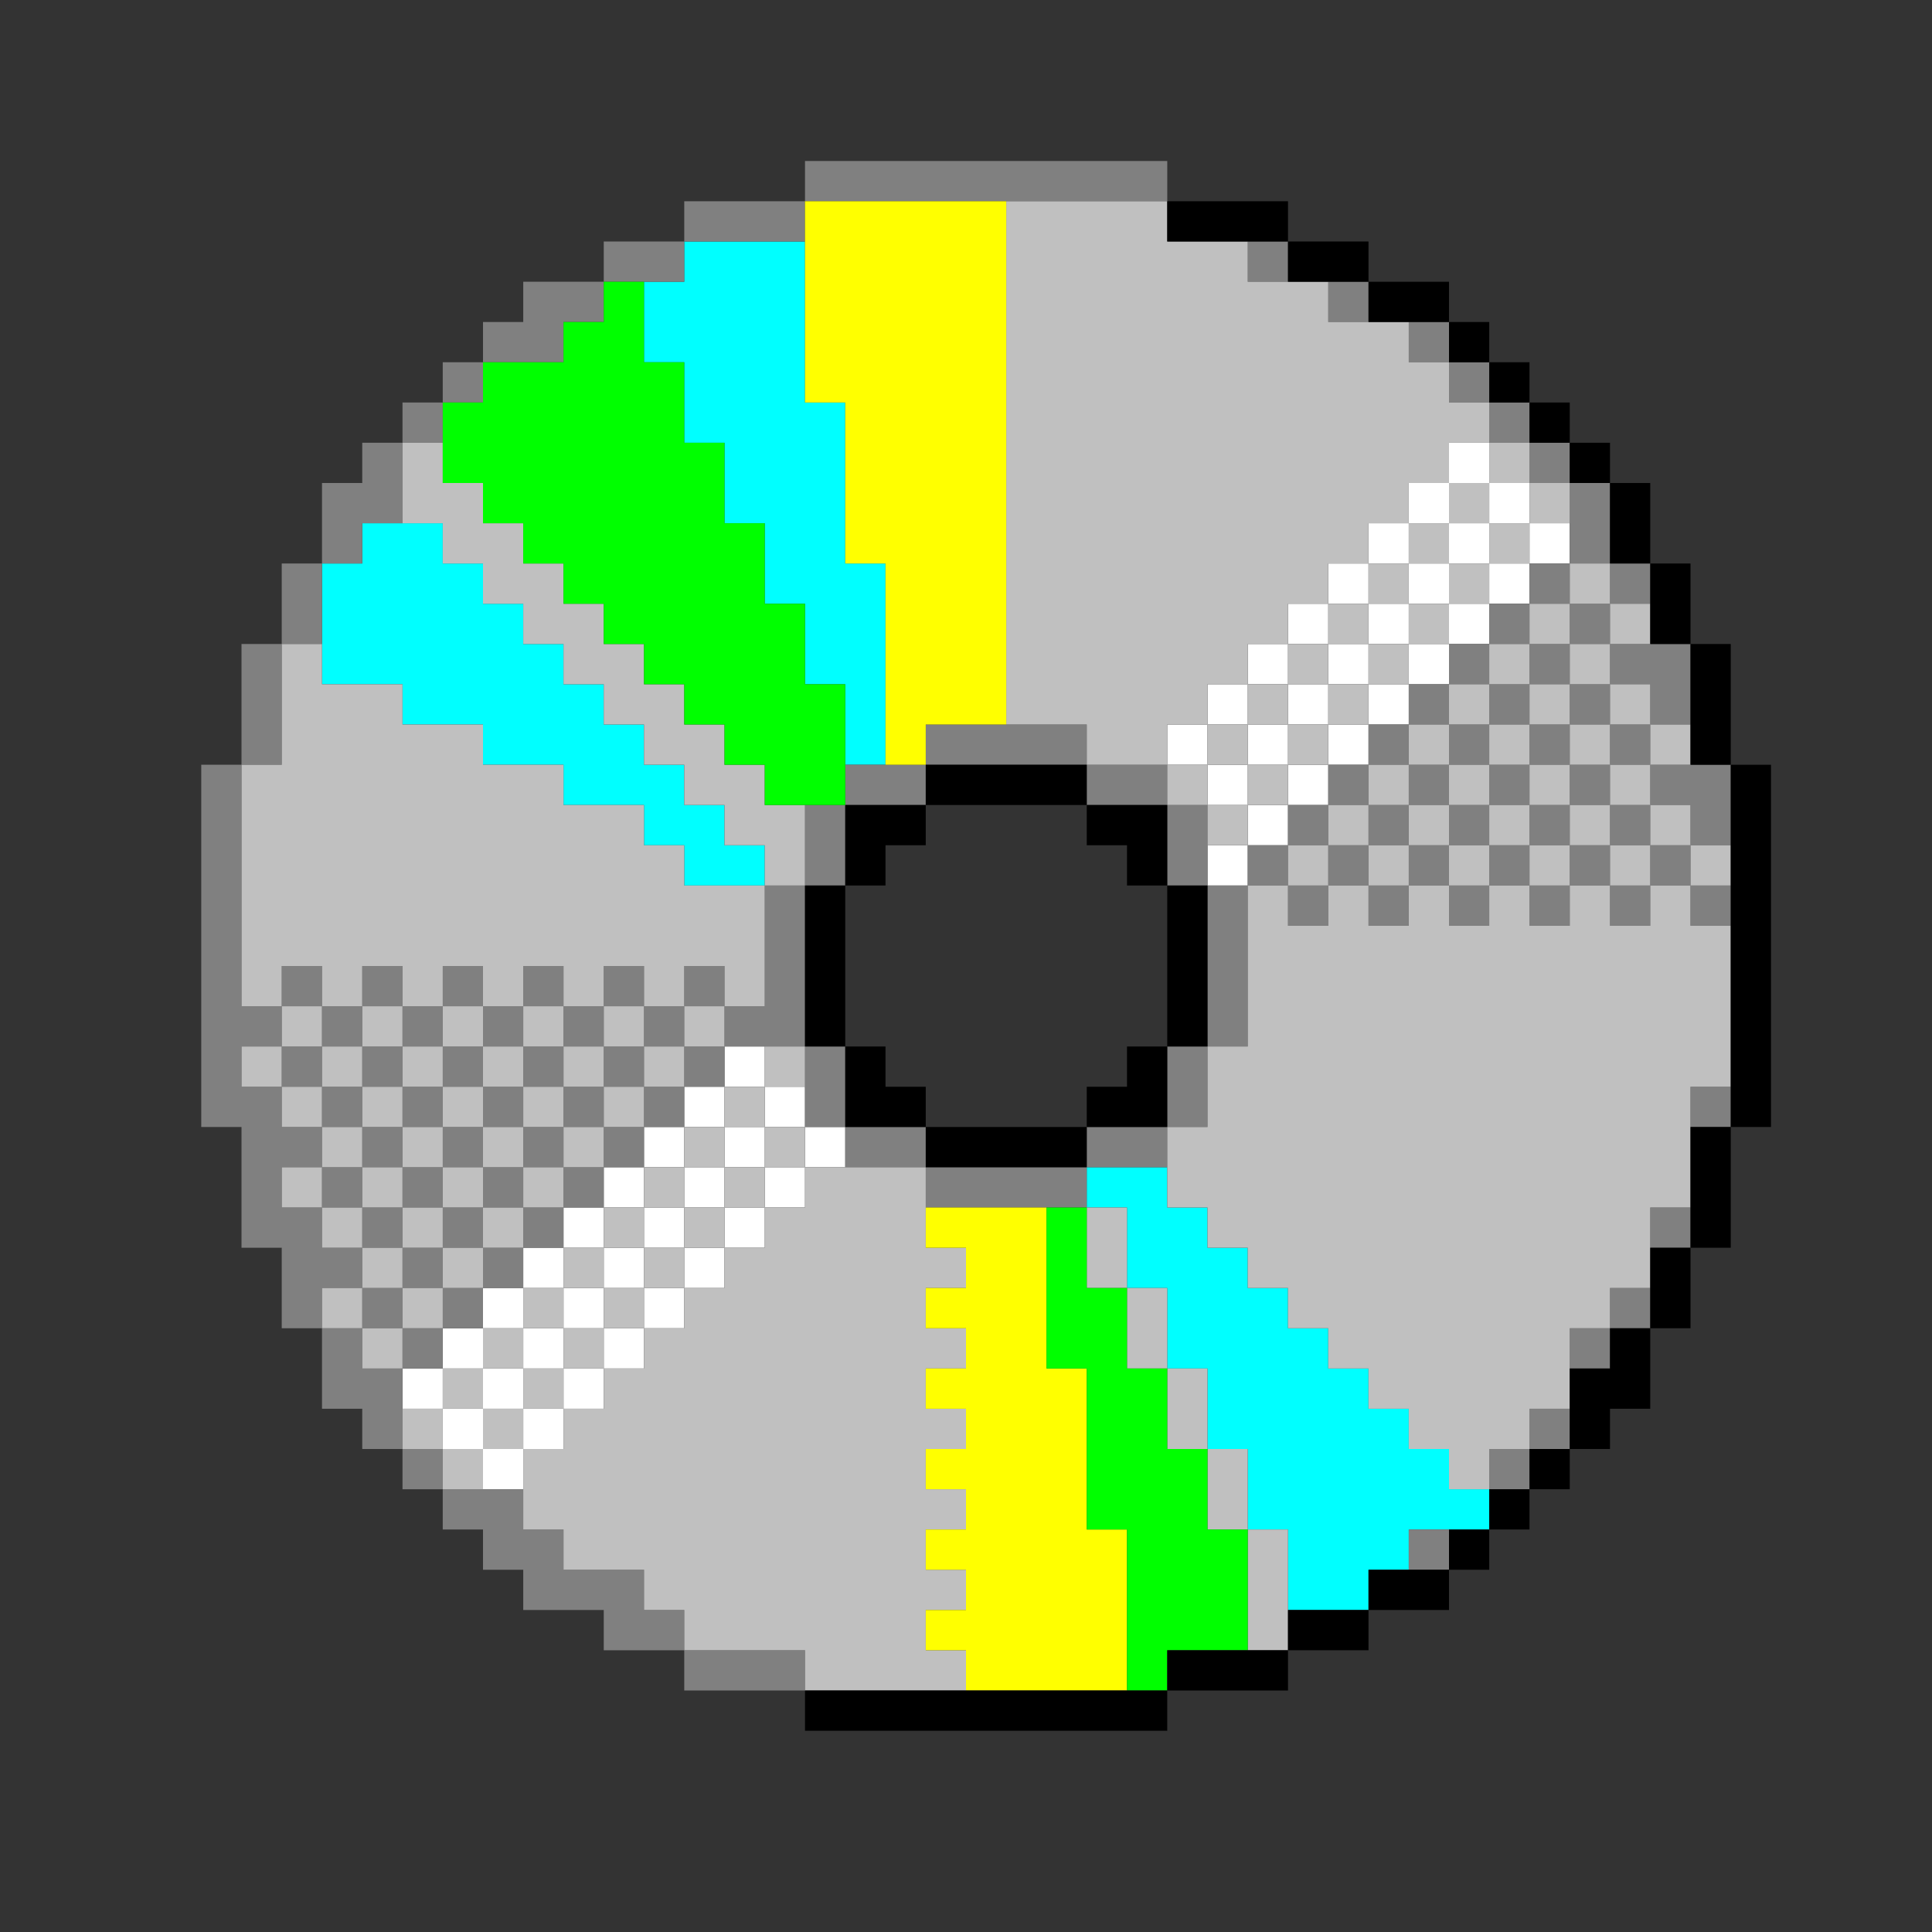
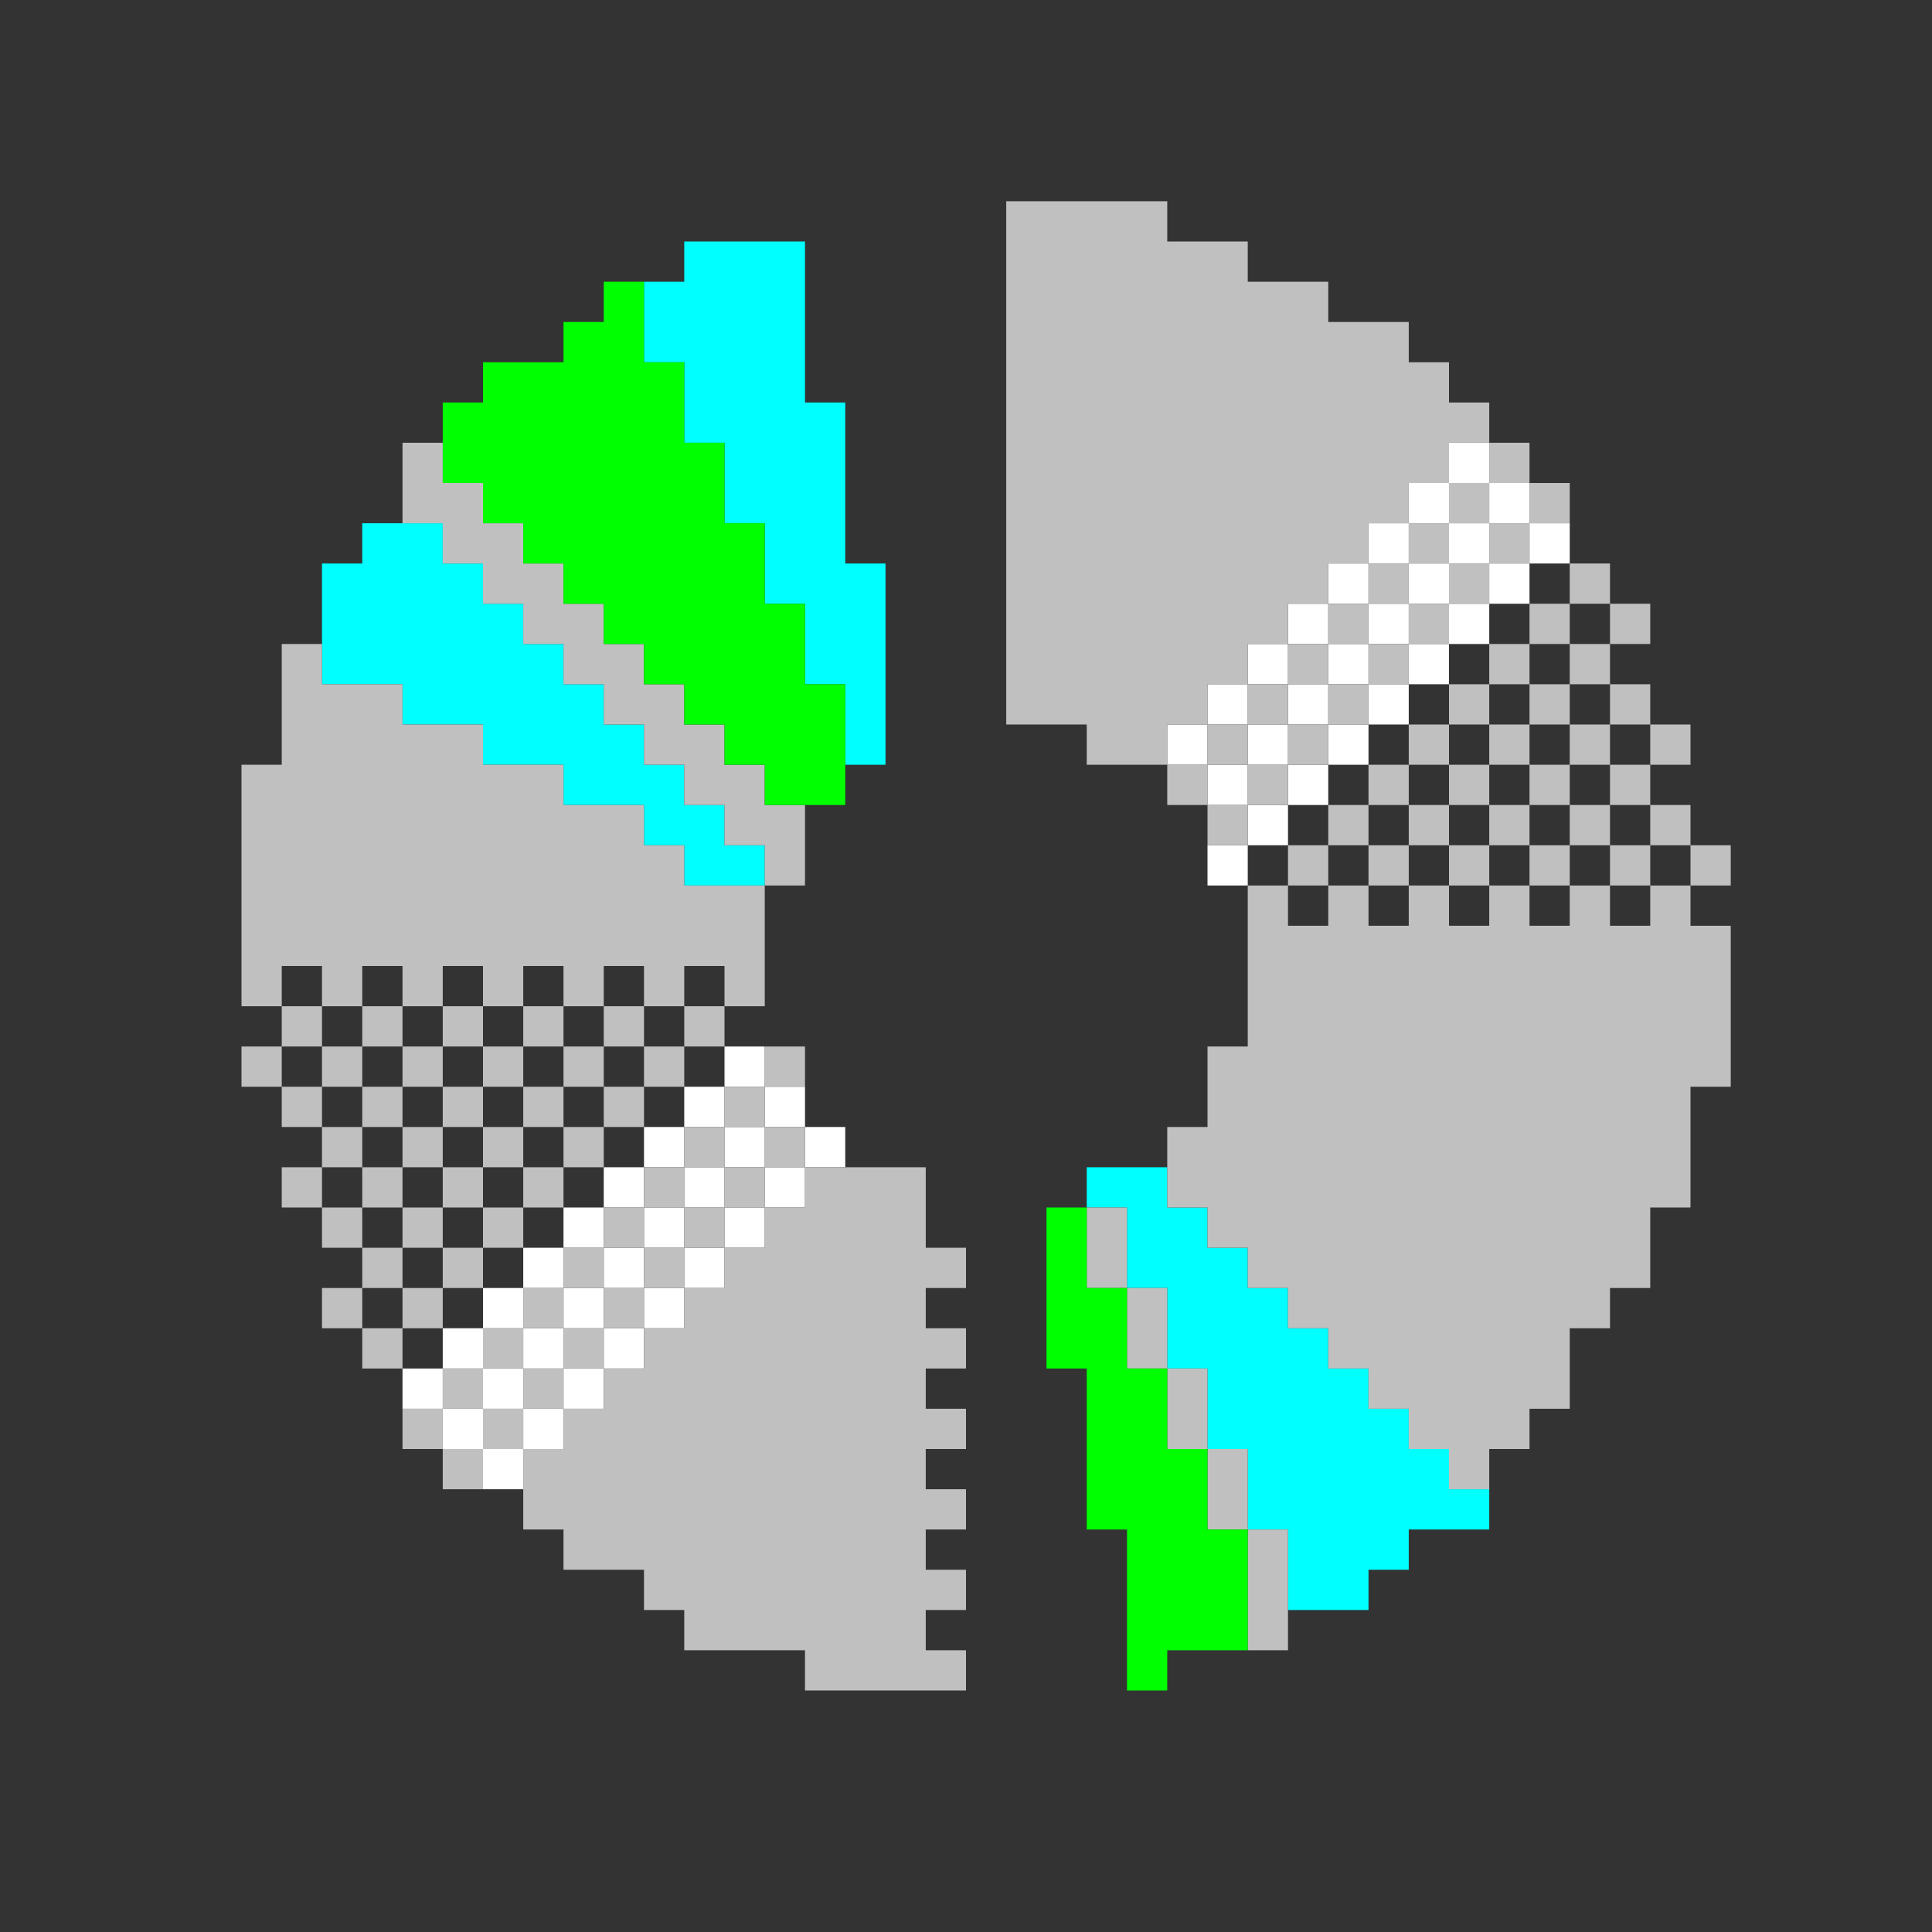
<svg xmlns="http://www.w3.org/2000/svg" xmlns:ns1="http://sodipodi.sourceforge.net/DTD/sodipodi-0.dtd" xmlns:ns2="http://www.inkscape.org/namespaces/inkscape" id="svg2302" width="144px" version="1.1" height="144px" ns1:docname="chicago95_tmp_file.svg" ns2:version="0.92.4 (5da689c313, 2019-01-14)">
  <rect width="100%" height="100%" fill="#333333" stroke="none" />
  <ns1:namedview pagecolor="#ffffff" bordercolor="#666666" borderopacity="1" objecttolerance="10" gridtolerance="10" guidetolerance="10" ns2:pageopacity="0" ns2:pageshadow="2" ns2:window-width="640" ns2:window-height="480" id="namedview1154" showgrid="false" ns2:zoom="1.6388889" ns2:cx="72" ns2:cy="72" ns2:window-x="0" ns2:window-y="0" ns2:window-maximized="0" ns2:current-layer="svg2302" />
  <defs id="defs2" />
  <path style="fill:#ffffff" d="M 108 33 L 108 36 L 111 36 L 111 33 L 108 33 z M 111 36 L 111 39 L 114 39 L 114 36 L 111 36 z M 114 39 L 114 42 L 117 42 L 117 39 L 114 39 z M 114 42 L 111 42 L 111 45 L 114 45 L 114 42 z M 111 45 L 108 45 L 108 48 L 111 48 L 111 45 z M 108 48 L 105 48 L 105 51 L 108 51 L 108 48 z M 105 51 L 102 51 L 102 54 L 105 54 L 105 51 z M 102 54 L 99 54 L 99 57 L 102 57 L 102 54 z M 99 57 L 96 57 L 96 60 L 99 60 L 99 57 z M 96 60 L 93 60 L 93 63 L 96 63 L 96 60 z M 93 63 L 90 63 L 90 66 L 93 66 L 93 63 z M 93 60 L 93 57 L 90 57 L 90 60 L 93 60 z M 90 57 L 90 54 L 87 54 L 87 57 L 90 57 z M 90 54 L 93 54 L 93 51 L 90 51 L 90 54 z M 93 51 L 96 51 L 96 48 L 93 48 L 93 51 z M 96 48 L 99 48 L 99 45 L 96 45 L 96 48 z M 99 45 L 102 45 L 102 42 L 99 42 L 99 45 z M 102 42 L 105 42 L 105 39 L 102 39 L 102 42 z M 105 39 L 108 39 L 108 36 L 105 36 L 105 39 z M 108 39 L 108 42 L 111 42 L 111 39 L 108 39 z M 108 42 L 105 42 L 105 45 L 108 45 L 108 42 z M 105 45 L 102 45 L 102 48 L 105 48 L 105 45 z M 102 48 L 99 48 L 99 51 L 102 51 L 102 48 z M 99 51 L 96 51 L 96 54 L 99 54 L 99 51 z M 96 54 L 93 54 L 93 57 L 96 57 L 96 54 z M 54 78 L 54 81 L 57 81 L 57 78 L 54 78 z M 57 81 L 57 84 L 60 84 L 60 81 L 57 81 z M 60 84 L 60 87 L 63 87 L 63 84 L 60 84 z M 60 87 L 57 87 L 57 90 L 60 90 L 60 87 z M 57 90 L 54 90 L 54 93 L 57 93 L 57 90 z M 54 93 L 51 93 L 51 96 L 54 96 L 54 93 z M 51 96 L 48 96 L 48 99 L 51 99 L 51 96 z M 48 99 L 45 99 L 45 102 L 48 102 L 48 99 z M 45 102 L 42 102 L 42 105 L 45 105 L 45 102 z M 42 105 L 39 105 L 39 108 L 42 108 L 42 105 z M 39 108 L 36 108 L 36 111 L 39 111 L 39 108 z M 36 108 L 36 105 L 33 105 L 33 108 L 36 108 z M 33 105 L 33 102 L 30 102 L 30 105 L 33 105 z M 33 102 L 36 102 L 36 99 L 33 99 L 33 102 z M 36 99 L 39 99 L 39 96 L 36 96 L 36 99 z M 39 96 L 42 96 L 42 93 L 39 93 L 39 96 z M 42 93 L 45 93 L 45 90 L 42 90 L 42 93 z M 45 90 L 48 90 L 48 87 L 45 87 L 45 90 z M 48 87 L 51 87 L 51 84 L 48 84 L 48 87 z M 51 84 L 54 84 L 54 81 L 51 81 L 51 84 z M 54 84 L 54 87 L 57 87 L 57 84 L 54 84 z M 54 87 L 51 87 L 51 90 L 54 90 L 54 87 z M 51 90 L 48 90 L 48 93 L 51 93 L 51 90 z M 48 93 L 45 93 L 45 96 L 48 96 L 48 93 z M 45 96 L 42 96 L 42 99 L 45 99 L 45 96 z M 42 99 L 39 99 L 39 102 L 42 102 L 42 99 z M 39 102 L 36 102 L 36 105 L 39 105 L 39 102 z " id="rect2012" />
  <path style="fill:#00ffff" d="M 51 18 L 51 21 L 48 21 L 48 24 L 48 27 L 51 27 L 51 30 L 51 33 L 54 33 L 54 36 L 54 39 L 57 39 L 57 42 L 57 45 L 60 45 L 60 48 L 60 51 L 63 51 L 63 54 L 63 57 L 66 57 L 66 54 L 66 51 L 66 48 L 66 45 L 66 42 L 63 42 L 63 39 L 63 36 L 63 33 L 63 30 L 60 30 L 60 27 L 60 24 L 60 21 L 60 18 L 57 18 L 54 18 L 51 18 z M 27 39 L 27 42 L 24 42 L 24 45 L 24 48 L 24 51 L 27 51 L 30 51 L 30 54 L 33 54 L 36 54 L 36 57 L 39 57 L 42 57 L 42 60 L 45 60 L 48 60 L 48 63 L 51 63 L 51 66 L 54 66 L 57 66 L 57 63 L 54 63 L 54 60 L 51 60 L 51 57 L 48 57 L 48 54 L 45 54 L 45 51 L 42 51 L 42 48 L 39 48 L 39 45 L 36 45 L 36 42 L 33 42 L 33 39 L 30 39 L 27 39 z M 81 87 L 81 90 L 84 90 L 84 93 L 84 96 L 87 96 L 87 99 L 87 102 L 90 102 L 90 105 L 90 108 L 93 108 L 93 111 L 93 114 L 96 114 L 96 117 L 96 120 L 99 120 L 102 120 L 102 117 L 105 117 L 105 114 L 108 114 L 111 114 L 111 111 L 108 111 L 108 108 L 105 108 L 105 105 L 102 105 L 102 102 L 99 102 L 99 99 L 96 99 L 96 96 L 93 96 L 93 93 L 90 93 L 90 90 L 87 90 L 87 87 L 84 87 L 81 87 z " id="rect2210" />
-   <path style="fill:#808080" d="M 60 12 L 60 15 L 63 15 L 66 15 L 69 15 L 72 15 L 75 15 L 78 15 L 81 15 L 84 15 L 87 15 L 87 12 L 84 12 L 81 12 L 78 12 L 75 12 L 72 12 L 69 12 L 66 12 L 63 12 L 60 12 z M 60 15 L 57 15 L 54 15 L 51 15 L 51 18 L 54 18 L 57 18 L 60 18 L 60 15 z M 51 18 L 48 18 L 45 18 L 45 21 L 48 21 L 51 21 L 51 18 z M 45 21 L 42 21 L 39 21 L 39 24 L 36 24 L 36 27 L 39 27 L 42 27 L 42 24 L 45 24 L 45 21 z M 36 27 L 33 27 L 33 30 L 36 30 L 36 27 z M 33 30 L 30 30 L 30 33 L 33 33 L 33 30 z M 30 33 L 27 33 L 27 36 L 24 36 L 24 39 L 24 42 L 27 42 L 27 39 L 30 39 L 30 36 L 30 33 z M 24 42 L 21 42 L 21 45 L 21 48 L 24 48 L 24 45 L 24 42 z M 21 48 L 18 48 L 18 51 L 18 54 L 18 57 L 21 57 L 21 54 L 21 51 L 21 48 z M 18 57 L 15 57 L 15 60 L 15 63 L 15 66 L 15 69 L 15 72 L 15 75 L 15 78 L 15 81 L 15 84 L 18 84 L 18 87 L 18 90 L 18 93 L 21 93 L 21 96 L 21 99 L 24 99 L 24 96 L 27 96 L 27 93 L 24 93 L 24 90 L 21 90 L 21 87 L 24 87 L 24 84 L 21 84 L 21 81 L 18 81 L 18 78 L 21 78 L 21 75 L 18 75 L 18 72 L 18 69 L 18 66 L 18 63 L 18 60 L 18 57 z M 21 75 L 24 75 L 24 72 L 21 72 L 21 75 z M 24 75 L 24 78 L 27 78 L 27 75 L 24 75 z M 27 75 L 30 75 L 30 72 L 27 72 L 27 75 z M 30 75 L 30 78 L 33 78 L 33 75 L 30 75 z M 33 75 L 36 75 L 36 72 L 33 72 L 33 75 z M 36 75 L 36 78 L 39 78 L 39 75 L 36 75 z M 39 75 L 42 75 L 42 72 L 39 72 L 39 75 z M 42 75 L 42 78 L 45 78 L 45 75 L 42 75 z M 45 75 L 48 75 L 48 72 L 45 72 L 45 75 z M 48 75 L 48 78 L 51 78 L 51 75 L 48 75 z M 51 75 L 54 75 L 54 72 L 51 72 L 51 75 z M 54 75 L 54 78 L 57 78 L 60 78 L 60 75 L 60 72 L 60 69 L 60 66 L 57 66 L 57 69 L 57 72 L 57 75 L 54 75 z M 60 66 L 63 66 L 63 63 L 63 60 L 60 60 L 60 63 L 60 66 z M 63 60 L 66 60 L 69 60 L 69 57 L 66 57 L 63 57 L 63 60 z M 69 57 L 72 57 L 75 57 L 78 57 L 81 57 L 81 54 L 78 54 L 75 54 L 72 54 L 69 54 L 69 57 z M 81 57 L 81 60 L 84 60 L 87 60 L 87 57 L 84 57 L 81 57 z M 87 60 L 87 63 L 87 66 L 90 66 L 90 63 L 90 60 L 87 60 z M 90 66 L 90 69 L 90 72 L 90 75 L 90 78 L 93 78 L 93 75 L 93 72 L 93 69 L 93 66 L 90 66 z M 93 66 L 96 66 L 96 63 L 93 63 L 93 66 z M 96 63 L 99 63 L 99 60 L 96 60 L 96 63 z M 99 60 L 102 60 L 102 57 L 99 57 L 99 60 z M 102 57 L 105 57 L 105 54 L 102 54 L 102 57 z M 105 54 L 108 54 L 108 51 L 105 51 L 105 54 z M 108 51 L 111 51 L 111 48 L 108 48 L 108 51 z M 111 48 L 114 48 L 114 45 L 111 45 L 111 48 z M 114 45 L 117 45 L 117 42 L 114 42 L 114 45 z M 117 42 L 120 42 L 120 39 L 120 36 L 117 36 L 117 39 L 117 42 z M 117 36 L 117 33 L 114 33 L 114 36 L 117 36 z M 114 33 L 114 30 L 111 30 L 111 33 L 114 33 z M 111 30 L 111 27 L 108 27 L 108 30 L 111 30 z M 108 27 L 108 24 L 105 24 L 105 27 L 108 27 z M 120 42 L 120 45 L 123 45 L 123 42 L 120 42 z M 120 45 L 117 45 L 117 48 L 120 48 L 120 45 z M 120 48 L 120 51 L 123 51 L 123 54 L 126 54 L 126 51 L 126 48 L 123 48 L 120 48 z M 123 54 L 120 54 L 120 57 L 123 57 L 123 54 z M 123 57 L 123 60 L 126 60 L 126 63 L 129 63 L 129 60 L 129 57 L 126 57 L 123 57 z M 126 63 L 123 63 L 123 66 L 126 66 L 126 63 z M 126 66 L 126 69 L 129 69 L 129 66 L 126 66 z M 123 66 L 120 66 L 120 69 L 123 69 L 123 66 z M 120 66 L 120 63 L 117 63 L 117 66 L 120 66 z M 117 66 L 114 66 L 114 69 L 117 69 L 117 66 z M 114 66 L 114 63 L 111 63 L 111 66 L 114 66 z M 111 66 L 108 66 L 108 69 L 111 69 L 111 66 z M 108 66 L 108 63 L 105 63 L 105 66 L 108 66 z M 105 66 L 102 66 L 102 69 L 105 69 L 105 66 z M 102 66 L 102 63 L 99 63 L 99 66 L 102 66 z M 99 66 L 96 66 L 96 69 L 99 69 L 99 66 z M 102 63 L 105 63 L 105 60 L 102 60 L 102 63 z M 105 60 L 108 60 L 108 57 L 105 57 L 105 60 z M 108 57 L 111 57 L 111 54 L 108 54 L 108 57 z M 111 54 L 114 54 L 114 51 L 111 51 L 111 54 z M 114 51 L 117 51 L 117 48 L 114 48 L 114 51 z M 117 51 L 117 54 L 120 54 L 120 51 L 117 51 z M 117 54 L 114 54 L 114 57 L 117 57 L 117 54 z M 117 57 L 117 60 L 120 60 L 120 57 L 117 57 z M 120 60 L 120 63 L 123 63 L 123 60 L 120 60 z M 117 60 L 114 60 L 114 63 L 117 63 L 117 60 z M 114 60 L 114 57 L 111 57 L 111 60 L 114 60 z M 111 60 L 108 60 L 108 63 L 111 63 L 111 60 z M 90 78 L 87 78 L 87 81 L 87 84 L 90 84 L 90 81 L 90 78 z M 87 84 L 84 84 L 81 84 L 81 87 L 84 87 L 87 87 L 87 84 z M 81 87 L 78 87 L 75 87 L 72 87 L 69 87 L 69 90 L 72 90 L 75 90 L 78 90 L 81 90 L 81 87 z M 69 87 L 69 84 L 66 84 L 63 84 L 63 87 L 66 87 L 69 87 z M 63 84 L 63 81 L 63 78 L 60 78 L 60 81 L 60 84 L 63 84 z M 54 78 L 51 78 L 51 81 L 54 81 L 54 78 z M 51 81 L 48 81 L 48 84 L 51 84 L 51 81 z M 48 84 L 45 84 L 45 87 L 48 87 L 48 84 z M 45 87 L 42 87 L 42 90 L 45 90 L 45 87 z M 42 90 L 39 90 L 39 93 L 42 93 L 42 90 z M 39 93 L 36 93 L 36 96 L 39 96 L 39 93 z M 36 96 L 33 96 L 33 99 L 36 99 L 36 96 z M 33 99 L 30 99 L 30 102 L 33 102 L 33 99 z M 30 102 L 27 102 L 27 99 L 24 99 L 24 102 L 24 105 L 27 105 L 27 108 L 30 108 L 30 105 L 30 102 z M 30 108 L 30 111 L 33 111 L 33 108 L 30 108 z M 33 111 L 33 114 L 36 114 L 36 117 L 39 117 L 39 120 L 42 120 L 45 120 L 45 123 L 48 123 L 51 123 L 51 120 L 48 120 L 48 117 L 45 117 L 42 117 L 42 114 L 39 114 L 39 111 L 36 111 L 33 111 z M 51 123 L 51 126 L 54 126 L 57 126 L 60 126 L 60 123 L 57 123 L 54 123 L 51 123 z M 27 99 L 30 99 L 30 96 L 27 96 L 27 99 z M 30 96 L 33 96 L 33 93 L 30 93 L 30 96 z M 30 93 L 30 90 L 27 90 L 27 93 L 30 93 z M 27 90 L 27 87 L 24 87 L 24 90 L 27 90 z M 27 87 L 30 87 L 30 84 L 27 84 L 27 87 z M 27 84 L 27 81 L 24 81 L 24 84 L 27 84 z M 24 81 L 24 78 L 21 78 L 21 81 L 24 81 z M 27 81 L 30 81 L 30 78 L 27 78 L 27 81 z M 30 81 L 30 84 L 33 84 L 33 81 L 30 81 z M 33 81 L 36 81 L 36 78 L 33 78 L 33 81 z M 36 81 L 36 84 L 39 84 L 39 81 L 36 81 z M 39 81 L 42 81 L 42 78 L 39 78 L 39 81 z M 42 81 L 42 84 L 45 84 L 45 81 L 42 81 z M 45 81 L 48 81 L 48 78 L 45 78 L 45 81 z M 42 84 L 39 84 L 39 87 L 42 87 L 42 84 z M 39 87 L 36 87 L 36 90 L 39 90 L 39 87 z M 36 90 L 33 90 L 33 93 L 36 93 L 36 90 z M 33 90 L 33 87 L 30 87 L 30 90 L 33 90 z M 33 87 L 36 87 L 36 84 L 33 84 L 33 87 z M 93 18 L 93 21 L 96 21 L 96 18 L 93 18 z M 99 21 L 99 24 L 102 24 L 102 21 L 99 21 z M 126 81 L 126 84 L 129 84 L 129 81 L 126 81 z M 123 90 L 123 93 L 126 93 L 126 90 L 123 90 z M 120 96 L 120 99 L 123 99 L 123 96 L 120 96 z M 120 99 L 117 99 L 117 102 L 120 102 L 120 99 z M 114 105 L 114 108 L 117 108 L 117 105 L 114 105 z M 114 108 L 111 108 L 111 111 L 114 111 L 114 108 z M 105 114 L 105 117 L 108 117 L 108 114 L 105 114 z " id="rect2258" />
  <path style="fill:#c0c0c0" d="M 75 15 L 75 18 L 75 21 L 75 24 L 75 27 L 75 30 L 75 33 L 75 36 L 75 39 L 75 42 L 75 45 L 75 48 L 75 51 L 75 54 L 78 54 L 81 54 L 81 57 L 84 57 L 87 57 L 87 54 L 90 54 L 90 51 L 93 51 L 93 48 L 96 48 L 96 45 L 99 45 L 99 42 L 102 42 L 102 39 L 105 39 L 105 36 L 108 36 L 108 33 L 111 33 L 111 30 L 108 30 L 108 27 L 105 27 L 105 24 L 102 24 L 99 24 L 99 21 L 96 21 L 93 21 L 93 18 L 90 18 L 87 18 L 87 15 L 84 15 L 81 15 L 78 15 L 75 15 z M 111 33 L 111 36 L 114 36 L 114 33 L 111 33 z M 114 36 L 114 39 L 117 39 L 117 36 L 114 36 z M 114 39 L 111 39 L 111 42 L 114 42 L 114 39 z M 111 42 L 108 42 L 108 45 L 111 45 L 111 42 z M 108 45 L 105 45 L 105 48 L 108 48 L 108 45 z M 105 48 L 102 48 L 102 51 L 105 51 L 105 48 z M 102 51 L 99 51 L 99 54 L 102 54 L 102 51 z M 99 54 L 96 54 L 96 57 L 99 57 L 99 54 z M 96 57 L 93 57 L 93 60 L 96 60 L 96 57 z M 93 60 L 90 60 L 90 63 L 93 63 L 93 60 z M 90 60 L 90 57 L 87 57 L 87 60 L 90 60 z M 90 57 L 93 57 L 93 54 L 90 54 L 90 57 z M 93 54 L 96 54 L 96 51 L 93 51 L 93 54 z M 96 51 L 99 51 L 99 48 L 96 48 L 96 51 z M 99 48 L 102 48 L 102 45 L 99 45 L 99 48 z M 102 45 L 105 45 L 105 42 L 102 42 L 102 45 z M 105 42 L 108 42 L 108 39 L 105 39 L 105 42 z M 108 39 L 111 39 L 111 36 L 108 36 L 108 39 z M 30 33 L 30 36 L 30 39 L 33 39 L 33 42 L 36 42 L 36 45 L 39 45 L 39 48 L 42 48 L 42 51 L 45 51 L 45 54 L 48 54 L 48 57 L 51 57 L 51 60 L 54 60 L 54 63 L 57 63 L 57 66 L 60 66 L 60 63 L 60 60 L 57 60 L 57 57 L 54 57 L 54 54 L 51 54 L 51 51 L 48 51 L 48 48 L 45 48 L 45 45 L 42 45 L 42 42 L 39 42 L 39 39 L 36 39 L 36 36 L 33 36 L 33 33 L 30 33 z M 57 66 L 54 66 L 51 66 L 51 63 L 48 63 L 48 60 L 45 60 L 42 60 L 42 57 L 39 57 L 36 57 L 36 54 L 33 54 L 30 54 L 30 51 L 27 51 L 24 51 L 24 48 L 21 48 L 21 51 L 21 54 L 21 57 L 18 57 L 18 60 L 18 63 L 18 66 L 18 69 L 18 72 L 18 75 L 21 75 L 21 72 L 24 72 L 24 75 L 27 75 L 27 72 L 30 72 L 30 75 L 33 75 L 33 72 L 36 72 L 36 75 L 39 75 L 39 72 L 42 72 L 42 75 L 45 75 L 45 72 L 48 72 L 48 75 L 51 75 L 51 72 L 54 72 L 54 75 L 57 75 L 57 72 L 57 69 L 57 66 z M 54 75 L 51 75 L 51 78 L 54 78 L 54 75 z M 51 78 L 48 78 L 48 81 L 51 81 L 51 78 z M 48 81 L 45 81 L 45 84 L 48 84 L 48 81 z M 45 84 L 42 84 L 42 87 L 45 87 L 45 84 z M 42 87 L 39 87 L 39 90 L 42 90 L 42 87 z M 39 90 L 36 90 L 36 93 L 39 93 L 39 90 z M 36 93 L 33 93 L 33 96 L 36 96 L 36 93 z M 33 96 L 30 96 L 30 99 L 33 99 L 33 96 z M 30 99 L 27 99 L 27 102 L 30 102 L 30 99 z M 27 99 L 27 96 L 24 96 L 24 99 L 27 99 z M 27 96 L 30 96 L 30 93 L 27 93 L 27 96 z M 27 93 L 27 90 L 24 90 L 24 93 L 27 93 z M 24 90 L 24 87 L 21 87 L 21 90 L 24 90 z M 24 87 L 27 87 L 27 84 L 24 84 L 24 87 z M 24 84 L 24 81 L 21 81 L 21 84 L 24 84 z M 21 81 L 21 78 L 18 78 L 18 81 L 21 81 z M 21 78 L 24 78 L 24 75 L 21 75 L 21 78 z M 24 78 L 24 81 L 27 81 L 27 78 L 24 78 z M 27 78 L 30 78 L 30 75 L 27 75 L 27 78 z M 30 78 L 30 81 L 33 81 L 33 78 L 30 78 z M 33 78 L 36 78 L 36 75 L 33 75 L 33 78 z M 36 78 L 36 81 L 39 81 L 39 78 L 36 78 z M 39 78 L 42 78 L 42 75 L 39 75 L 39 78 z M 42 78 L 42 81 L 45 81 L 45 78 L 42 78 z M 45 78 L 48 78 L 48 75 L 45 75 L 45 78 z M 42 81 L 39 81 L 39 84 L 42 84 L 42 81 z M 39 84 L 36 84 L 36 87 L 39 87 L 39 84 z M 36 87 L 33 87 L 33 90 L 36 90 L 36 87 z M 33 90 L 30 90 L 30 93 L 33 93 L 33 90 z M 30 90 L 30 87 L 27 87 L 27 90 L 30 90 z M 30 87 L 33 87 L 33 84 L 30 84 L 30 87 z M 30 84 L 30 81 L 27 81 L 27 84 L 30 84 z M 33 84 L 36 84 L 36 81 L 33 81 L 33 84 z M 117 42 L 117 45 L 120 45 L 120 42 L 117 42 z M 120 45 L 120 48 L 123 48 L 123 45 L 120 45 z M 120 48 L 117 48 L 117 51 L 120 51 L 120 48 z M 120 51 L 120 54 L 123 54 L 123 51 L 120 51 z M 123 54 L 123 57 L 126 57 L 126 54 L 123 54 z M 123 57 L 120 57 L 120 60 L 123 60 L 123 57 z M 123 60 L 123 63 L 126 63 L 126 60 L 123 60 z M 126 63 L 126 66 L 129 66 L 129 63 L 126 63 z M 126 66 L 123 66 L 123 69 L 120 69 L 120 66 L 117 66 L 117 69 L 114 69 L 114 66 L 111 66 L 111 69 L 108 69 L 108 66 L 105 66 L 105 69 L 102 69 L 102 66 L 99 66 L 99 69 L 96 69 L 96 66 L 93 66 L 93 69 L 93 72 L 93 75 L 93 78 L 90 78 L 90 81 L 90 84 L 87 84 L 87 87 L 87 90 L 90 90 L 90 93 L 93 93 L 93 96 L 96 96 L 96 99 L 99 99 L 99 102 L 102 102 L 102 105 L 105 105 L 105 108 L 108 108 L 108 111 L 111 111 L 111 108 L 114 108 L 114 105 L 117 105 L 117 102 L 117 99 L 120 99 L 120 96 L 123 96 L 123 93 L 123 90 L 126 90 L 126 87 L 126 84 L 126 81 L 129 81 L 129 78 L 129 75 L 129 72 L 129 69 L 126 69 L 126 66 z M 96 66 L 99 66 L 99 63 L 96 63 L 96 66 z M 99 63 L 102 63 L 102 60 L 99 60 L 99 63 z M 102 60 L 105 60 L 105 57 L 102 57 L 102 60 z M 105 57 L 108 57 L 108 54 L 105 54 L 105 57 z M 108 54 L 111 54 L 111 51 L 108 51 L 108 54 z M 111 51 L 114 51 L 114 48 L 111 48 L 111 51 z M 114 48 L 117 48 L 117 45 L 114 45 L 114 48 z M 114 51 L 114 54 L 117 54 L 117 51 L 114 51 z M 117 54 L 117 57 L 120 57 L 120 54 L 117 54 z M 117 57 L 114 57 L 114 60 L 117 60 L 117 57 z M 117 60 L 117 63 L 120 63 L 120 60 L 117 60 z M 120 63 L 120 66 L 123 66 L 123 63 L 120 63 z M 117 63 L 114 63 L 114 66 L 117 66 L 117 63 z M 114 63 L 114 60 L 111 60 L 111 63 L 114 63 z M 111 63 L 108 63 L 108 66 L 111 66 L 111 63 z M 108 63 L 108 60 L 105 60 L 105 63 L 108 63 z M 105 63 L 102 63 L 102 66 L 105 66 L 105 63 z M 108 60 L 111 60 L 111 57 L 108 57 L 108 60 z M 111 57 L 114 57 L 114 54 L 111 54 L 111 57 z M 57 78 L 57 81 L 60 81 L 60 78 L 57 78 z M 57 81 L 54 81 L 54 84 L 57 84 L 57 81 z M 57 84 L 57 87 L 60 87 L 60 84 L 57 84 z M 60 87 L 60 90 L 57 90 L 57 93 L 54 93 L 54 96 L 51 96 L 51 99 L 48 99 L 48 102 L 45 102 L 45 105 L 42 105 L 42 108 L 39 108 L 39 111 L 39 114 L 42 114 L 42 117 L 45 117 L 48 117 L 48 120 L 51 120 L 51 123 L 54 123 L 57 123 L 60 123 L 60 126 L 63 126 L 66 126 L 69 126 L 72 126 L 72 123 L 69 123 L 69 120 L 72 120 L 72 117 L 69 117 L 69 114 L 72 114 L 72 111 L 69 111 L 69 108 L 72 108 L 72 105 L 69 105 L 69 102 L 72 102 L 72 99 L 69 99 L 69 96 L 72 96 L 72 93 L 69 93 L 69 90 L 69 87 L 66 87 L 63 87 L 60 87 z M 39 108 L 39 105 L 36 105 L 36 108 L 39 108 z M 36 108 L 33 108 L 33 111 L 36 111 L 36 108 z M 33 108 L 33 105 L 30 105 L 30 108 L 33 108 z M 33 105 L 36 105 L 36 102 L 33 102 L 33 105 z M 36 102 L 39 102 L 39 99 L 36 99 L 36 102 z M 39 99 L 42 99 L 42 96 L 39 96 L 39 99 z M 42 96 L 45 96 L 45 93 L 42 93 L 42 96 z M 45 93 L 48 93 L 48 90 L 45 90 L 45 93 z M 48 90 L 51 90 L 51 87 L 48 87 L 48 90 z M 51 87 L 54 87 L 54 84 L 51 84 L 51 87 z M 54 87 L 54 90 L 57 90 L 57 87 L 54 87 z M 54 90 L 51 90 L 51 93 L 54 93 L 54 90 z M 51 93 L 48 93 L 48 96 L 51 96 L 51 93 z M 48 96 L 45 96 L 45 99 L 48 99 L 48 96 z M 45 99 L 42 99 L 42 102 L 45 102 L 45 99 z M 42 102 L 39 102 L 39 105 L 42 105 L 42 102 z M 81 90 L 81 93 L 81 96 L 84 96 L 84 93 L 84 90 L 81 90 z M 84 96 L 84 99 L 84 102 L 87 102 L 87 99 L 87 96 L 84 96 z M 87 102 L 87 105 L 87 108 L 90 108 L 90 105 L 90 102 L 87 102 z M 90 108 L 90 111 L 90 114 L 93 114 L 93 111 L 93 108 L 90 108 z M 93 114 L 93 117 L 93 120 L 93 123 L 96 123 L 96 120 L 96 117 L 96 114 L 93 114 z " id="rect2266" />
-   <path style="fill:#ffff00" d="M 60 15 L 60 18 L 60 21 L 60 24 L 60 27 L 60 30 L 63 30 L 63 33 L 63 36 L 63 39 L 63 42 L 66 42 L 66 45 L 66 48 L 66 51 L 66 54 L 66 57 L 69 57 L 69 54 L 72 54 L 75 54 L 75 51 L 75 48 L 75 45 L 75 42 L 75 39 L 75 36 L 75 33 L 75 30 L 75 27 L 75 24 L 75 21 L 75 18 L 75 15 L 72 15 L 69 15 L 66 15 L 63 15 L 60 15 z M 69 90 L 69 93 L 72 93 L 72 96 L 69 96 L 69 99 L 72 99 L 72 102 L 69 102 L 69 105 L 72 105 L 72 108 L 69 108 L 69 111 L 72 111 L 72 114 L 69 114 L 69 117 L 72 117 L 72 120 L 69 120 L 69 123 L 72 123 L 72 126 L 75 126 L 78 126 L 81 126 L 84 126 L 84 123 L 84 120 L 84 117 L 84 114 L 81 114 L 81 111 L 81 108 L 81 105 L 81 102 L 78 102 L 78 99 L 78 96 L 78 93 L 78 90 L 75 90 L 72 90 L 69 90 z " id="rect2274" />
  <path style="fill:#00ff00" d="M 45 21 L 45 24 L 42 24 L 42 27 L 39 27 L 36 27 L 36 30 L 33 30 L 33 33 L 33 36 L 36 36 L 36 39 L 39 39 L 39 42 L 42 42 L 42 45 L 45 45 L 45 48 L 48 48 L 48 51 L 51 51 L 51 54 L 54 54 L 54 57 L 57 57 L 57 60 L 60 60 L 63 60 L 63 57 L 63 54 L 63 51 L 60 51 L 60 48 L 60 45 L 57 45 L 57 42 L 57 39 L 54 39 L 54 36 L 54 33 L 51 33 L 51 30 L 51 27 L 48 27 L 48 24 L 48 21 L 45 21 z M 78 90 L 78 93 L 78 96 L 78 99 L 78 102 L 81 102 L 81 105 L 81 108 L 81 111 L 81 114 L 84 114 L 84 117 L 84 120 L 84 123 L 84 126 L 87 126 L 87 123 L 90 123 L 93 123 L 93 120 L 93 117 L 93 114 L 90 114 L 90 111 L 90 108 L 87 108 L 87 105 L 87 102 L 84 102 L 84 99 L 84 96 L 81 96 L 81 93 L 81 90 L 78 90 z " id="rect2276" />
-   <path style="fill:#000000" d="M 87 15 L 87 18 L 90 18 L 93 18 L 96 18 L 96 15 L 93 15 L 90 15 L 87 15 z M 96 18 L 96 21 L 99 21 L 102 21 L 102 18 L 99 18 L 96 18 z M 102 21 L 102 24 L 105 24 L 108 24 L 108 21 L 105 21 L 102 21 z M 108 24 L 108 27 L 111 27 L 111 24 L 108 24 z M 111 27 L 111 30 L 114 30 L 114 27 L 111 27 z M 114 30 L 114 33 L 117 33 L 117 30 L 114 30 z M 117 33 L 117 36 L 120 36 L 120 33 L 117 33 z M 120 36 L 120 39 L 120 42 L 123 42 L 123 39 L 123 36 L 120 36 z M 123 42 L 123 45 L 123 48 L 126 48 L 126 45 L 126 42 L 123 42 z M 126 48 L 126 51 L 126 54 L 126 57 L 129 57 L 129 54 L 129 51 L 129 48 L 126 48 z M 129 57 L 129 60 L 129 63 L 129 66 L 129 69 L 129 72 L 129 75 L 129 78 L 129 81 L 129 84 L 132 84 L 132 81 L 132 78 L 132 75 L 132 72 L 132 69 L 132 66 L 132 63 L 132 60 L 132 57 L 129 57 z M 129 84 L 126 84 L 126 87 L 126 90 L 126 93 L 129 93 L 129 90 L 129 87 L 129 84 z M 126 93 L 123 93 L 123 96 L 123 99 L 126 99 L 126 96 L 126 93 z M 123 99 L 120 99 L 120 102 L 117 102 L 117 105 L 117 108 L 120 108 L 120 105 L 123 105 L 123 102 L 123 99 z M 117 108 L 114 108 L 114 111 L 117 111 L 117 108 z M 114 111 L 111 111 L 111 114 L 114 114 L 114 111 z M 111 114 L 108 114 L 108 117 L 111 117 L 111 114 z M 108 117 L 105 117 L 102 117 L 102 120 L 105 120 L 108 120 L 108 117 z M 102 120 L 99 120 L 96 120 L 96 123 L 99 123 L 102 123 L 102 120 z M 96 123 L 93 123 L 90 123 L 87 123 L 87 126 L 90 126 L 93 126 L 96 126 L 96 123 z M 87 126 L 84 126 L 81 126 L 78 126 L 75 126 L 72 126 L 69 126 L 66 126 L 63 126 L 60 126 L 60 129 L 63 129 L 66 129 L 69 129 L 72 129 L 75 129 L 78 129 L 81 129 L 84 129 L 87 129 L 87 126 z M 69 57 L 69 60 L 72 60 L 75 60 L 78 60 L 81 60 L 81 57 L 78 57 L 75 57 L 72 57 L 69 57 z M 81 60 L 81 63 L 84 63 L 84 66 L 87 66 L 87 63 L 87 60 L 84 60 L 81 60 z M 87 66 L 87 69 L 87 72 L 87 75 L 87 78 L 90 78 L 90 75 L 90 72 L 90 69 L 90 66 L 87 66 z M 87 78 L 84 78 L 84 81 L 81 81 L 81 84 L 84 84 L 87 84 L 87 81 L 87 78 z M 81 84 L 78 84 L 75 84 L 72 84 L 69 84 L 69 87 L 72 87 L 75 87 L 78 87 L 81 87 L 81 84 z M 69 84 L 69 81 L 66 81 L 66 78 L 63 78 L 63 81 L 63 84 L 66 84 L 69 84 z M 63 78 L 63 75 L 63 72 L 63 69 L 63 66 L 60 66 L 60 69 L 60 72 L 60 75 L 60 78 L 63 78 z M 63 66 L 66 66 L 66 63 L 69 63 L 69 60 L 66 60 L 63 60 L 63 63 L 63 66 z " id="rect2300" />
</svg>